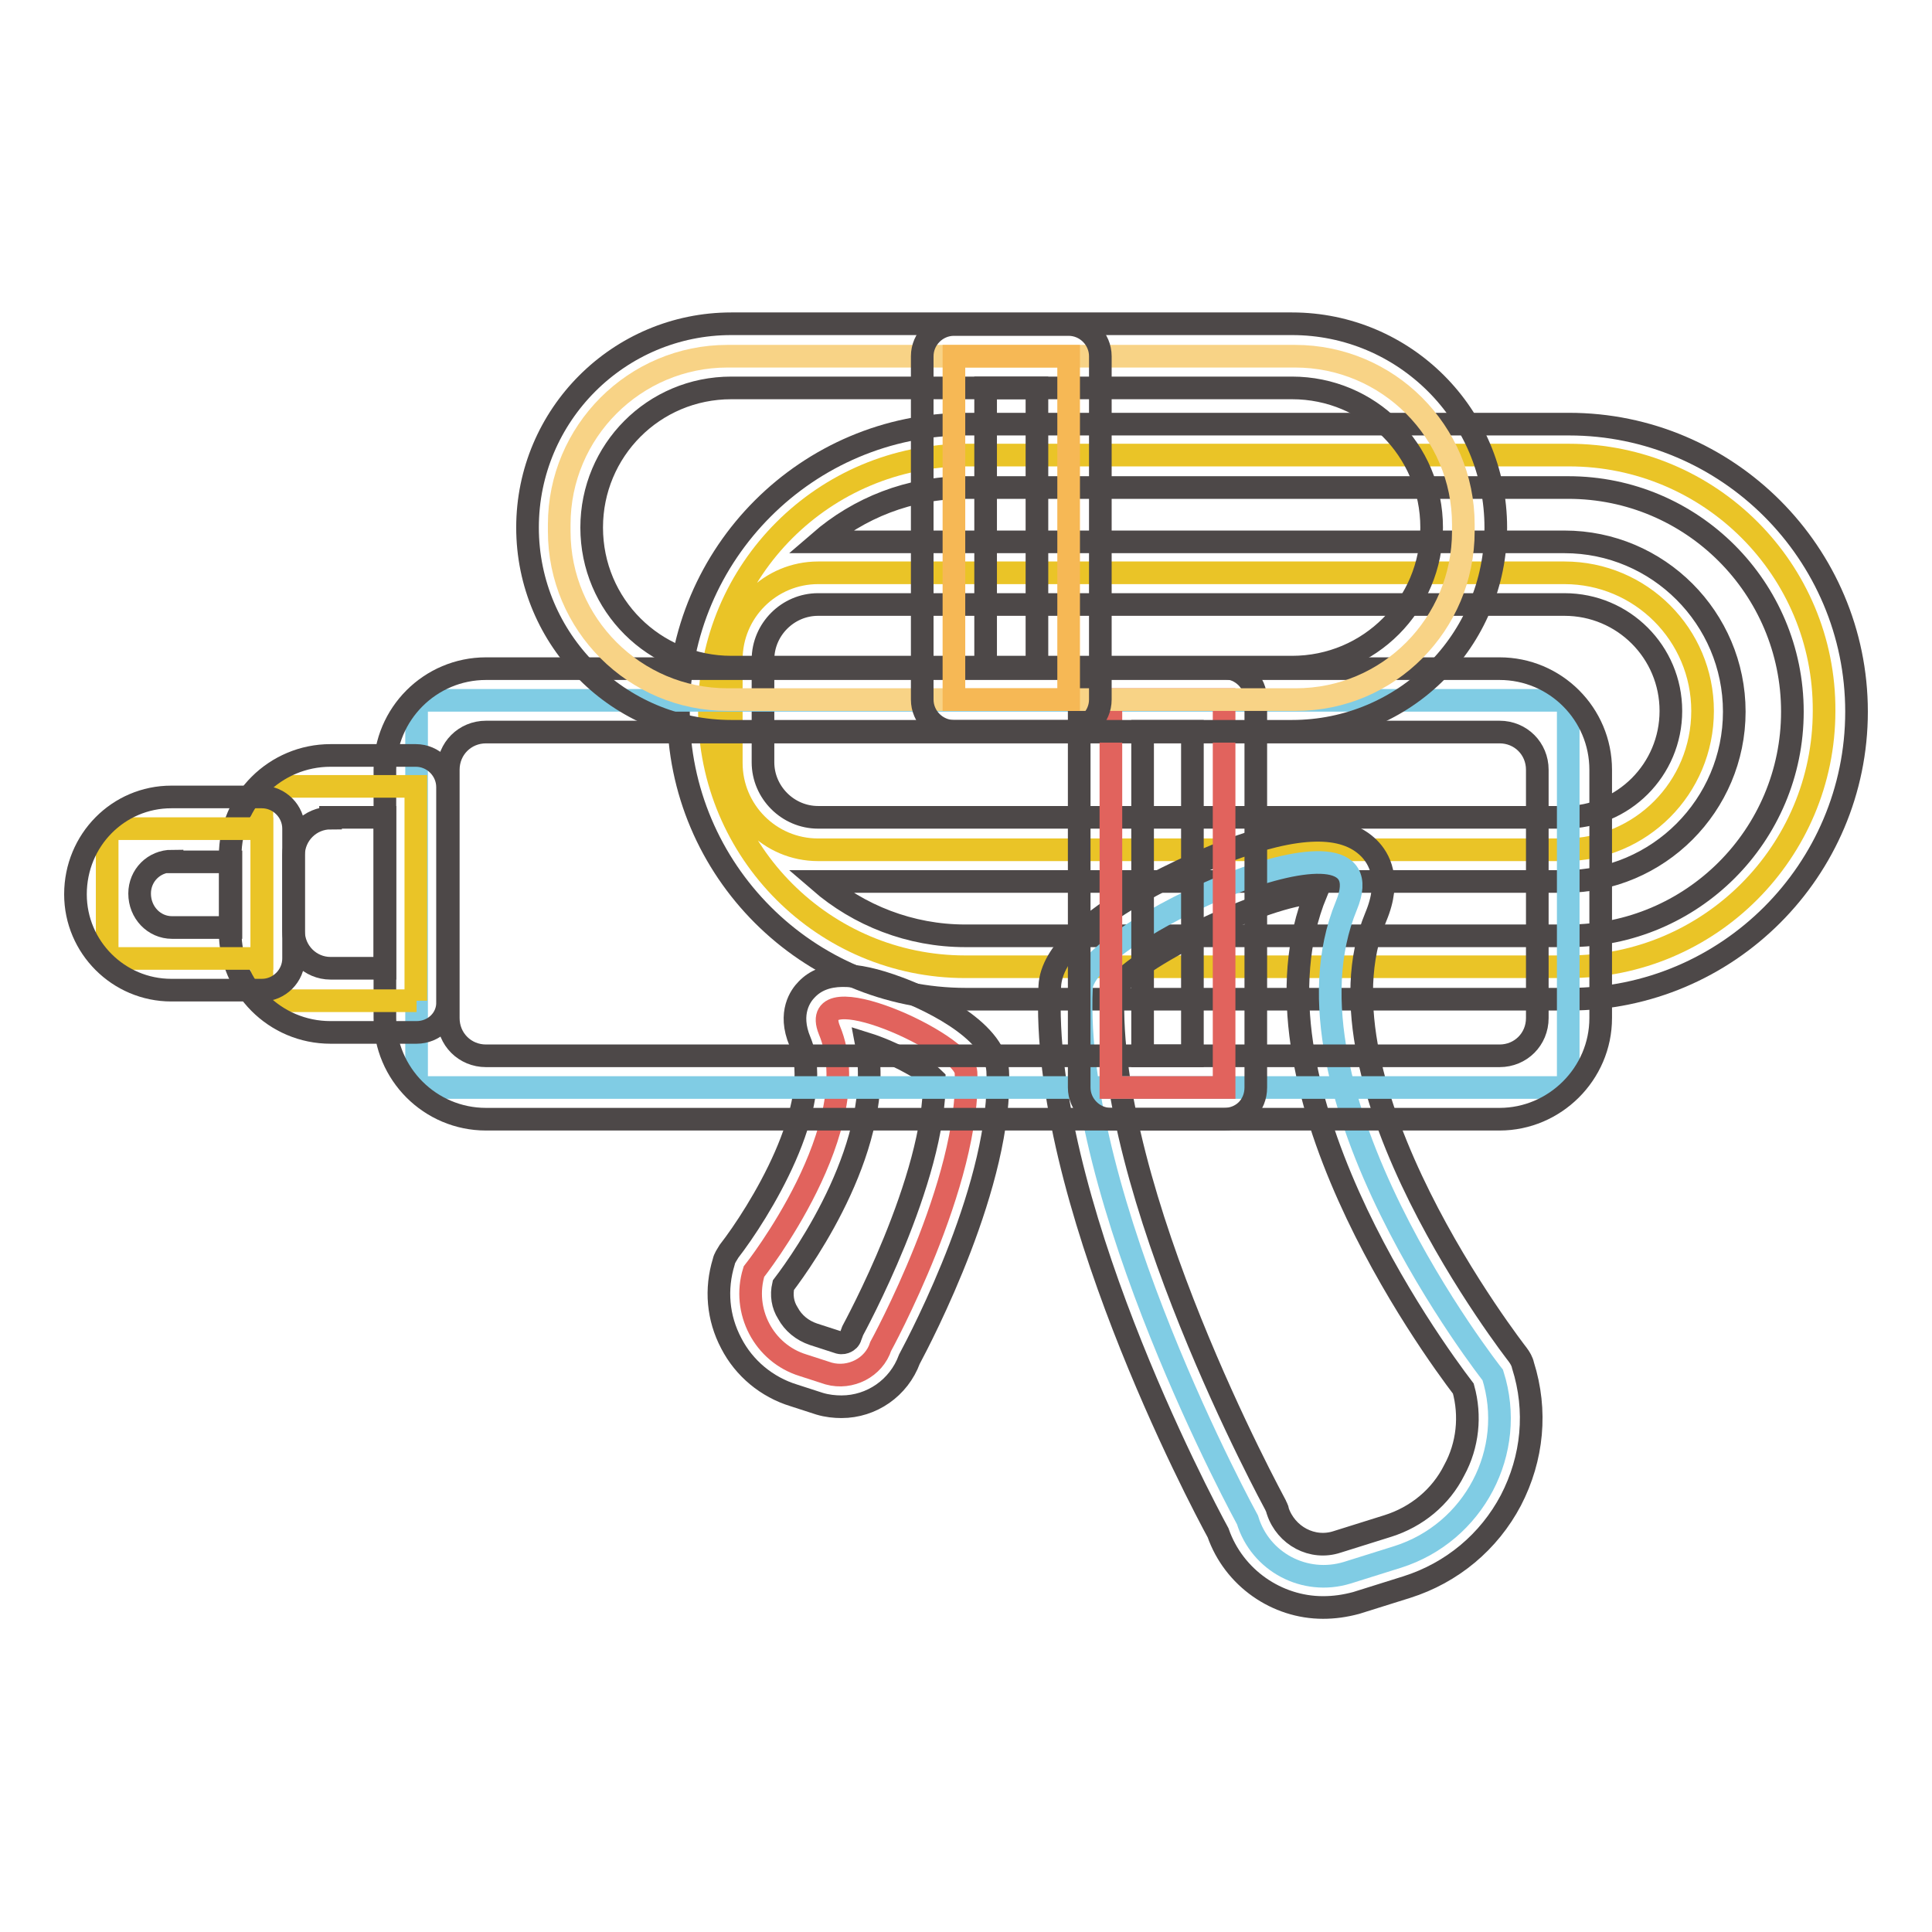
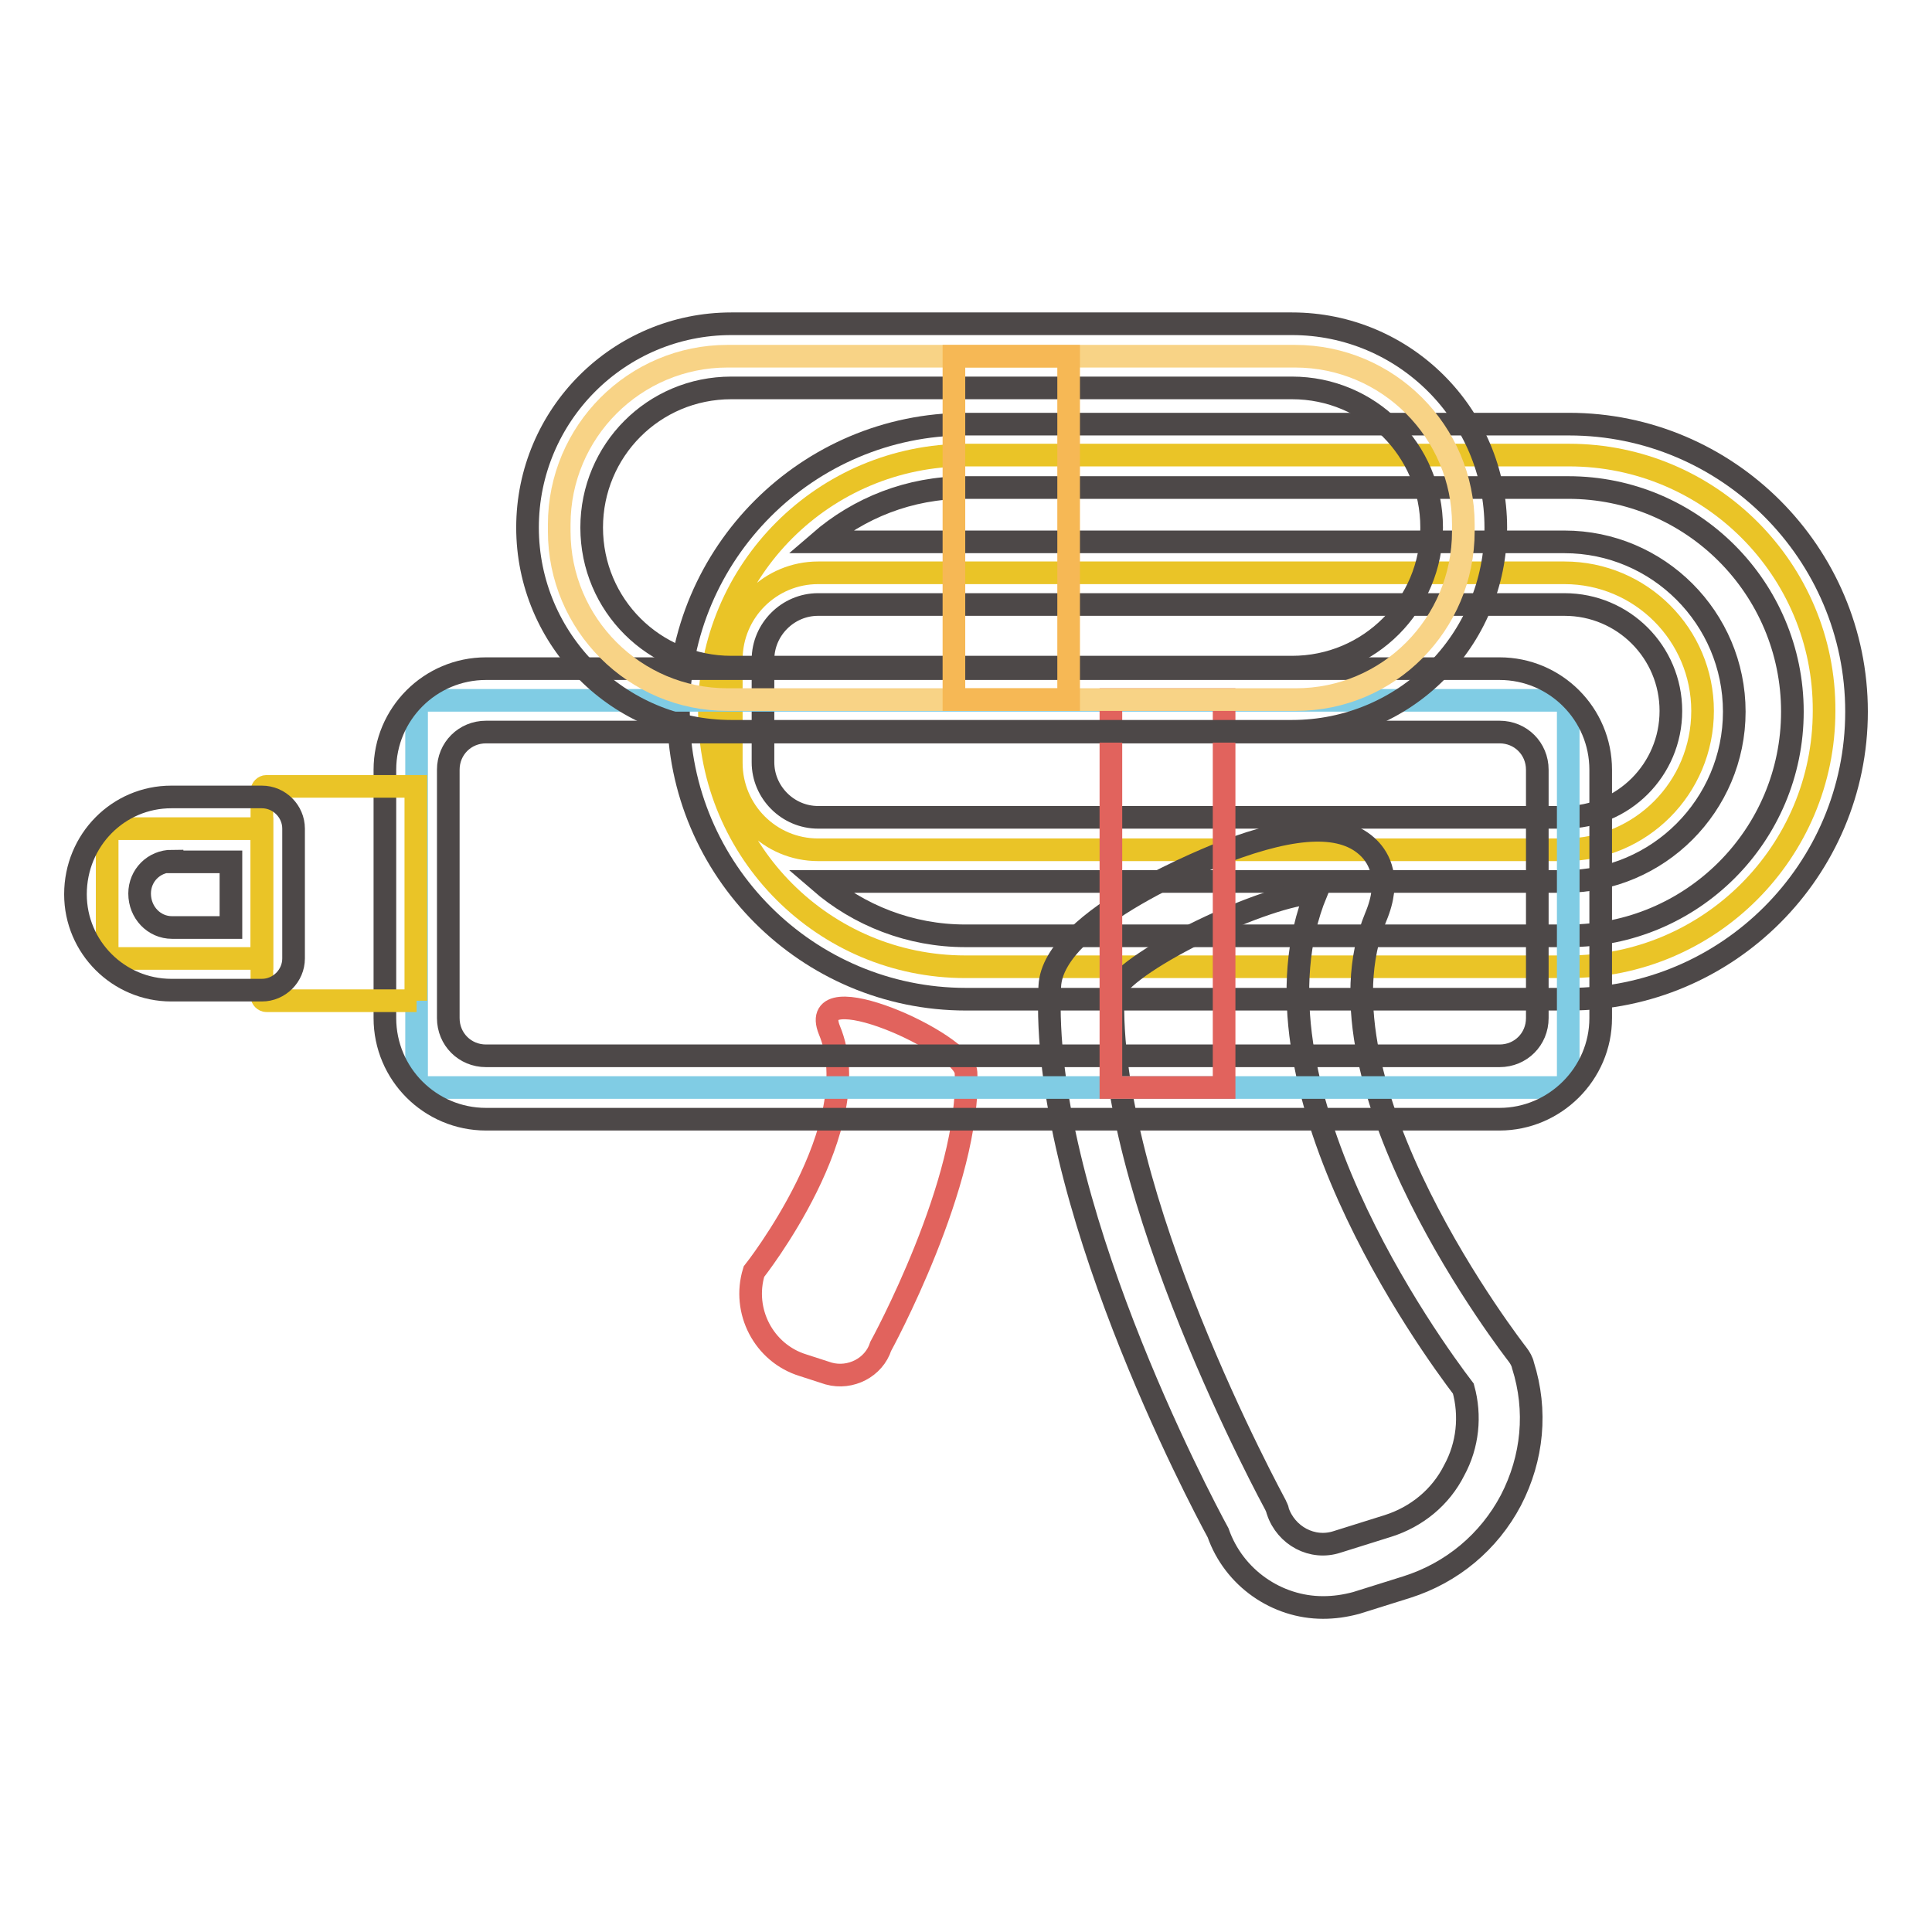
<svg xmlns="http://www.w3.org/2000/svg" version="1.1" x="0px" y="0px" viewBox="0 0 256 256" enable-background="new 0 0 256 256" xml:space="preserve">
  <g>
    <path stroke-width="3" fill-opacity="0" stroke="#eac427" d="M207.9,60.3h-79.9C109.2,60.3,94,75.5,94,94.2c0,18.7,15.2,33.9,33.9,33.9h79.9c18.7,0,33.9-15.2,33.9-33.9 C241.8,75.5,226.6,60.3,207.9,60.3z M207.3,112.6h-98.9c-6.4,0-11.5-5.2-11.5-11.5V87.4c0-6.4,5.2-11.5,11.5-11.5h98.9 c10.1,0,18.3,8.2,18.3,18.3C225.6,104.4,217.4,112.6,207.3,112.6L207.3,112.6z" />
    <path stroke-width="3" fill-opacity="0" stroke="#4d4848" d="M207.9,132.4h-79.9c-21,0-38.1-17.1-38.1-38.1c0-21,17.1-38.1,38.1-38.1h79.9c21,0,38.1,17.1,38.1,38.1 C246,115.3,228.9,132.4,207.9,132.4z M108.6,116.8c5.2,4.5,12,7.2,19.3,7.2h79.9c16.4,0,29.7-13.3,29.7-29.7 c0-16.4-13.3-29.7-29.7-29.7h-79.9c-7.4,0-14.1,2.7-19.3,7.2h98.7c12.4,0,22.5,10.1,22.5,22.5c0,12.4-10.1,22.5-22.5,22.5 L108.6,116.8L108.6,116.8z M108.4,80.1c-4,0-7.3,3.3-7.3,7.3v13.6c0,4,3.3,7.3,7.3,7.3h98.9c7.8,0,14.1-6.3,14.1-14.1 c0-7.8-6.3-14.1-14.1-14.1H108.4z" />
-     <path stroke-width="3" fill-opacity="0" stroke="#80cce4" d="M165.3,201.4c0,0-23.3-42.5-22-70.5c0.3-7.5,41.3-25.9,35.1-10.9c-10.2,24.7,19.4,62.2,19.4,62.2 c3.2,10.1-2.5,20.9-12.6,24.1l-6.7,2.1C172.9,210.1,167,207,165.3,201.4L165.3,201.4z" />
    <path stroke-width="3" fill-opacity="0" stroke="#4d4848" d="M175.3,213c-6.1,0-11.8-3.9-13.9-9.9c-2.4-4.4-23.6-44.5-22.3-72.4c0.4-9.1,22.2-17.4,23.1-17.8 c9.7-3.7,15.9-3.8,19.2-0.5c1.3,1.3,3,4.1,0.9,9.1c-9.2,22.1,18.5,57.6,18.8,58c0.3,0.4,0.6,0.9,0.7,1.4c1.9,6,1.3,12.3-1.6,17.9 c-2.9,5.5-7.8,9.6-13.8,11.5l-6.7,2.1C178.2,212.8,176.8,213,175.3,213z M147.5,131.4c-1.1,26.6,21.3,67.6,21.5,68 c0.1,0.3,0.3,0.5,0.3,0.8c1.1,3.3,4.6,5.2,7.9,4.1l6.7-2.1c3.8-1.2,7-3.8,8.8-7.4c1.8-3.3,2.2-7.2,1.2-10.8 c-4.2-5.5-29.8-40.6-19.5-65.7h-0.1C168,118.4,149.8,127,147.5,131.4z" />
    <path stroke-width="3" fill-opacity="0" stroke="#e1635d" d="M116.7,178.4c0,0,12-21.9,11.3-36.3c-0.2-3.9-21.2-13.3-18.1-5.6c5.3,12.7-10,32-10,32 c-1.6,5.2,1.3,10.8,6.5,12.4l3.4,1.1C112.7,182.8,115.8,181.2,116.7,178.4z" />
-     <path stroke-width="3" fill-opacity="0" stroke="#4d4848" d="M111.5,186.4c-0.9,0-1.9-0.1-2.9-0.4l-3.4-1.1c-3.6-1.1-6.6-3.6-8.3-6.9c-1.8-3.4-2.1-7.2-1-10.8 c0.1-0.5,0.4-0.9,0.7-1.4c3.8-4.9,12.9-19.3,9.4-27.8c-1.6-3.8,0.1-6.1,0.9-6.9c2.3-2.4,6.2-2.4,12.1-0.2c3,1.1,12.9,5.3,13.2,11 c0.7,14.6-10.1,35.2-11.7,38.2C119.1,183.9,115.5,186.4,111.5,186.4z M103.8,170.3c-0.3,1.3-0.1,2.6,0.6,3.7 c0.7,1.3,1.9,2.3,3.4,2.8l3.4,1.1c0.4,0.1,0.7,0,0.9-0.1c0.2-0.1,0.5-0.3,0.6-0.7c0.1-0.3,0.2-0.5,0.3-0.8 c0.1-0.2,11-20.1,10.8-33.3c-1.5-1.5-5.8-3.7-9-4.7C117.3,151.3,106.7,166.5,103.8,170.3z" />
    <path stroke-width="3" fill-opacity="0" stroke="#80cce4" d="M207.2,144.1H55.8c-0.3,0-0.6-0.3-0.6-0.6V93.4c0-0.3,0.3-0.6,0.6-0.6h151.4c0.3,0,0.6,0.3,0.6,0.6v50.1 C207.9,143.8,207.6,144.1,207.2,144.1z" />
    <path stroke-width="3" fill-opacity="0" stroke="#4d4848" d="M198.7,148.3H64.4c-7.4,0-13.4-6-13.4-13.4V102c0-7.4,6-13.4,13.4-13.4h134.3c7.4,0,13.4,6,13.4,13.4v32.9 C212.1,142.3,206,148.3,198.7,148.3z M64.4,97c-2.8,0-5,2.2-5,5v32.9c0,2.8,2.2,5,5,5h134.3c2.8,0,5-2.2,5-5V102c0-2.8-2.2-5-5-5 H64.4z" />
    <path stroke-width="3" fill-opacity="0" stroke="#eac427" d="M55.2,132.6H35.3c-0.3,0-0.6-0.3-0.6-0.6v-27.2c0-0.3,0.3-0.6,0.6-0.6h19.8V132.6L55.2,132.6z" />
-     <path stroke-width="3" fill-opacity="0" stroke="#4d4848" d="M55.2,136.8H43.8c-7.4,0-13.3-6-13.3-13.3v-10.1c0-7.4,6-13.3,13.3-13.3h11.3c2.3,0,4.2,1.9,4.2,4.2v28.4 C59.4,135,57.5,136.8,55.2,136.8z M43.8,108.4c-2.7,0-4.9,2.2-4.9,4.9v10.1c0,2.7,2.2,4.9,4.9,4.9H51v-20H43.8L43.8,108.4z" />
    <path stroke-width="3" fill-opacity="0" stroke="#eac427" d="M34.7,127H14.8c-0.3,0-0.6-0.3-0.6-0.6v-16c0-0.3,0.3-0.6,0.6-0.6h19.9V127z" />
    <path stroke-width="3" fill-opacity="0" stroke="#4d4848" d="M34.7,131.2h-12c-7,0-12.7-5.7-12.7-12.7c0-7.2,5.7-12.9,12.7-12.9h12c2.3,0,4.2,1.9,4.2,4.2V127 C38.9,129.3,37,131.2,34.7,131.2z M22.8,114.1c-2.4,0-4.3,1.9-4.3,4.3c0,2.5,1.9,4.5,4.3,4.5h7.8v-8.7H22.8z" />
    <path stroke-width="3" fill-opacity="0" stroke="#e1635d" d="M147.2,92.7h15v51.4h-15V92.7z" />
-     <path stroke-width="3" fill-opacity="0" stroke="#4d4848" d="M162.2,148.3h-15c-2.3,0-4.2-1.9-4.2-4.2V92.7c0-2.3,1.9-4.2,4.2-4.2h15c2.3,0,4.2,1.9,4.2,4.2v51.4 C166.4,146.5,164.6,148.3,162.2,148.3z M151.4,139.9h6.6v-43h-6.6V139.9L151.4,139.9z" />
    <path stroke-width="3" fill-opacity="0" stroke="#f8d386" d="M171.7,92.7H96.4c-12.3,0-22.3-10-22.3-22.3v-0.9c0-12.3,10-22.3,22.3-22.3h75.2c12.3,0,22.3,10,22.3,22.3 v0.9C193.9,82.7,184,92.7,171.7,92.7z" />
    <path stroke-width="3" fill-opacity="0" stroke="#4d4848" d="M171.2,96.9H96.9c-14.9,0-27-12.1-27-27c0-14.9,12.1-27,27-27h74.3c14.9,0,27,12.1,27,27 C198.2,84.9,186.1,96.9,171.2,96.9z M96.9,51.4c-10.3,0-18.5,8.3-18.5,18.5c0,10.3,8.3,18.5,18.5,18.5h74.3 c10.3,0,18.5-8.3,18.5-18.5c0-10.3-8.3-18.5-18.5-18.5H96.9z" />
    <path stroke-width="3" fill-opacity="0" stroke="#f6b855" d="M126.4,47.2h15.2v45.5h-15.2V47.2z" />
-     <path stroke-width="3" fill-opacity="0" stroke="#4d4848" d="M141.6,96.9h-15.2c-2.3,0-4.2-1.9-4.2-4.2V47.2c0-2.3,1.9-4.2,4.2-4.2h15.2c2.3,0,4.2,1.9,4.2,4.2v45.5 C145.8,95,143.9,96.9,141.6,96.9z M130.6,88.5h6.8V51.4h-6.8V88.5z" />
  </g>
</svg>